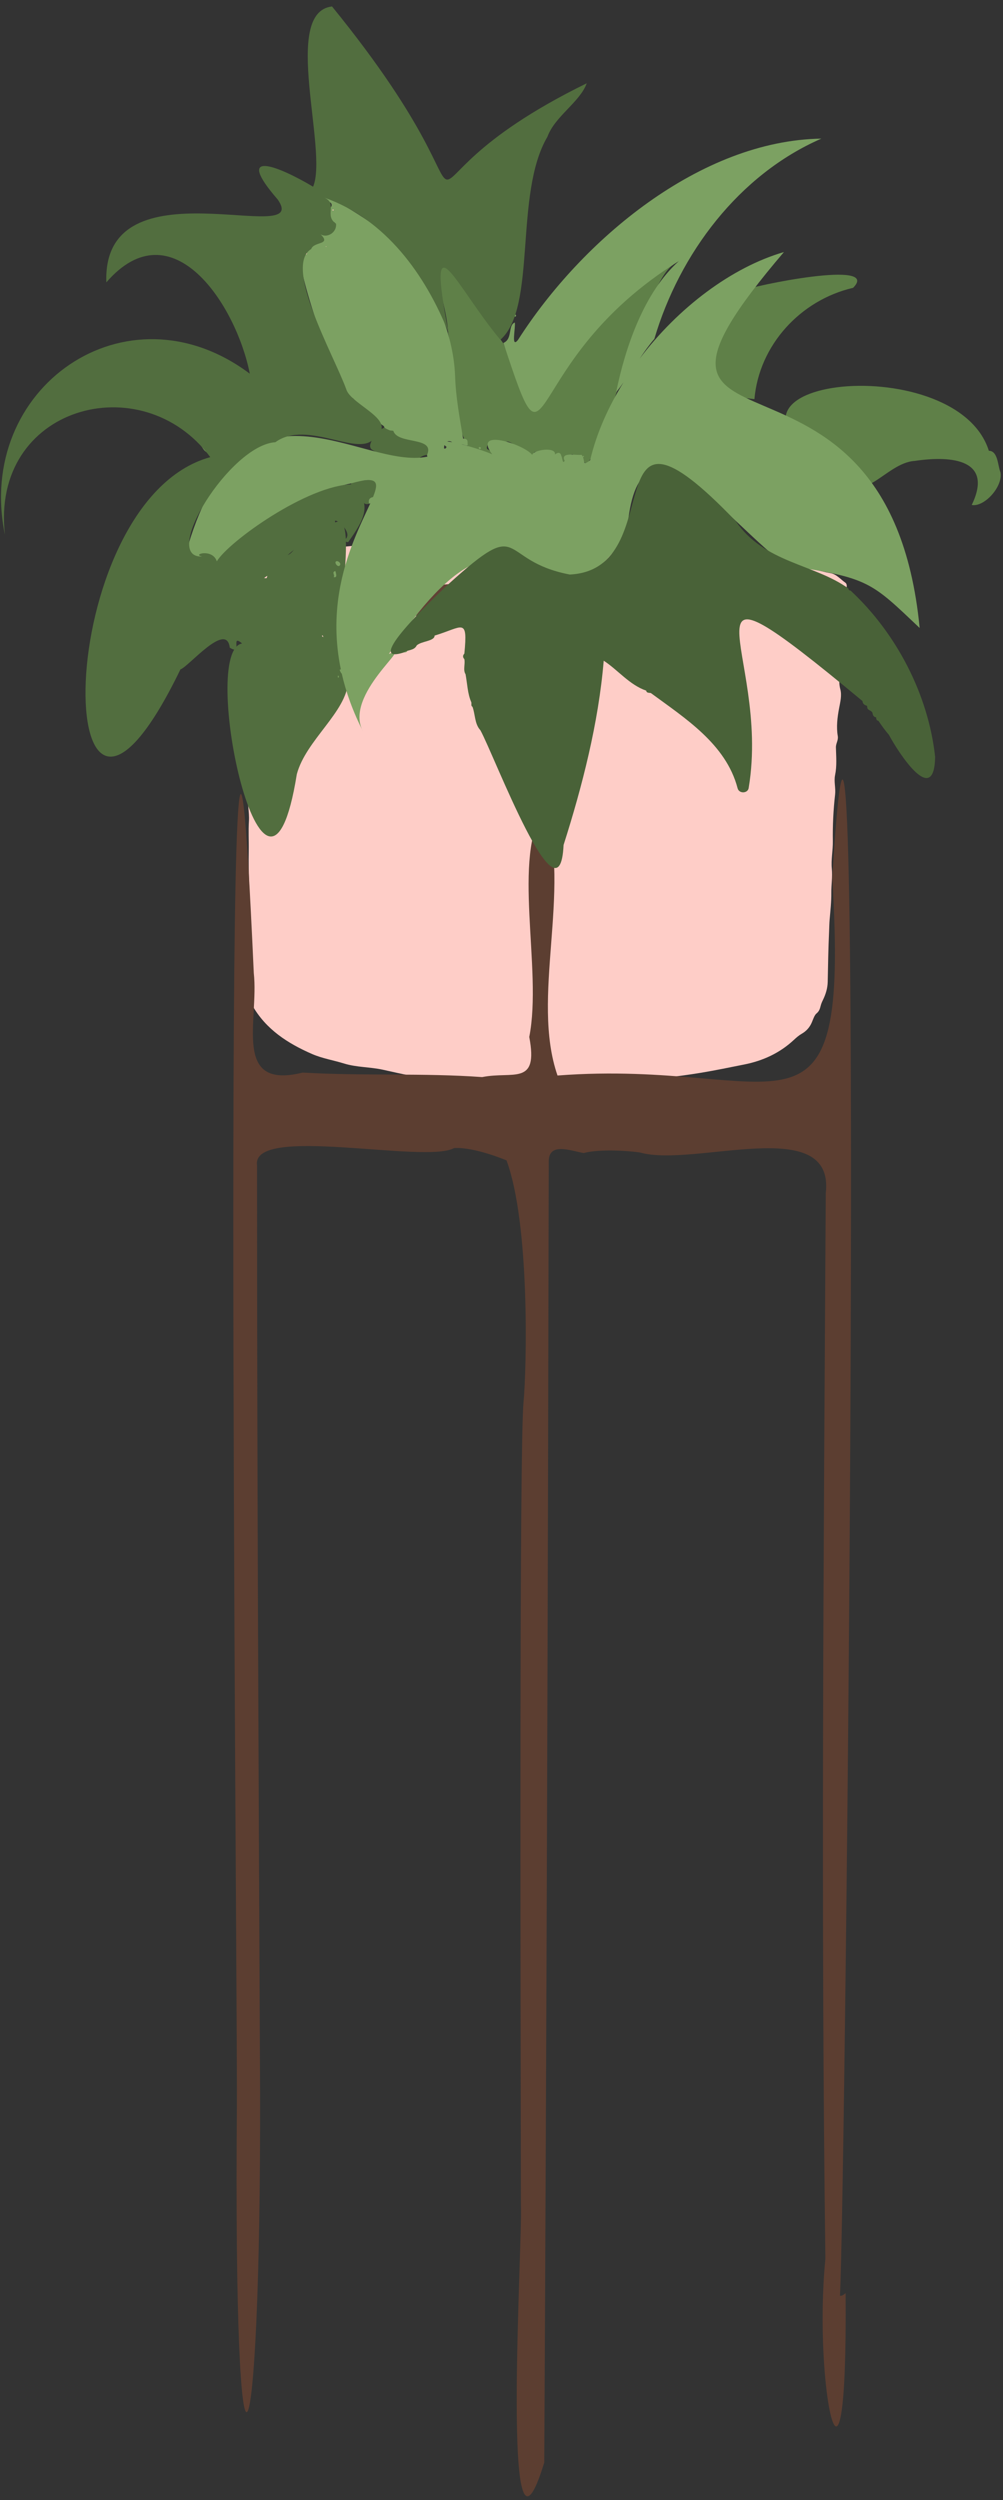
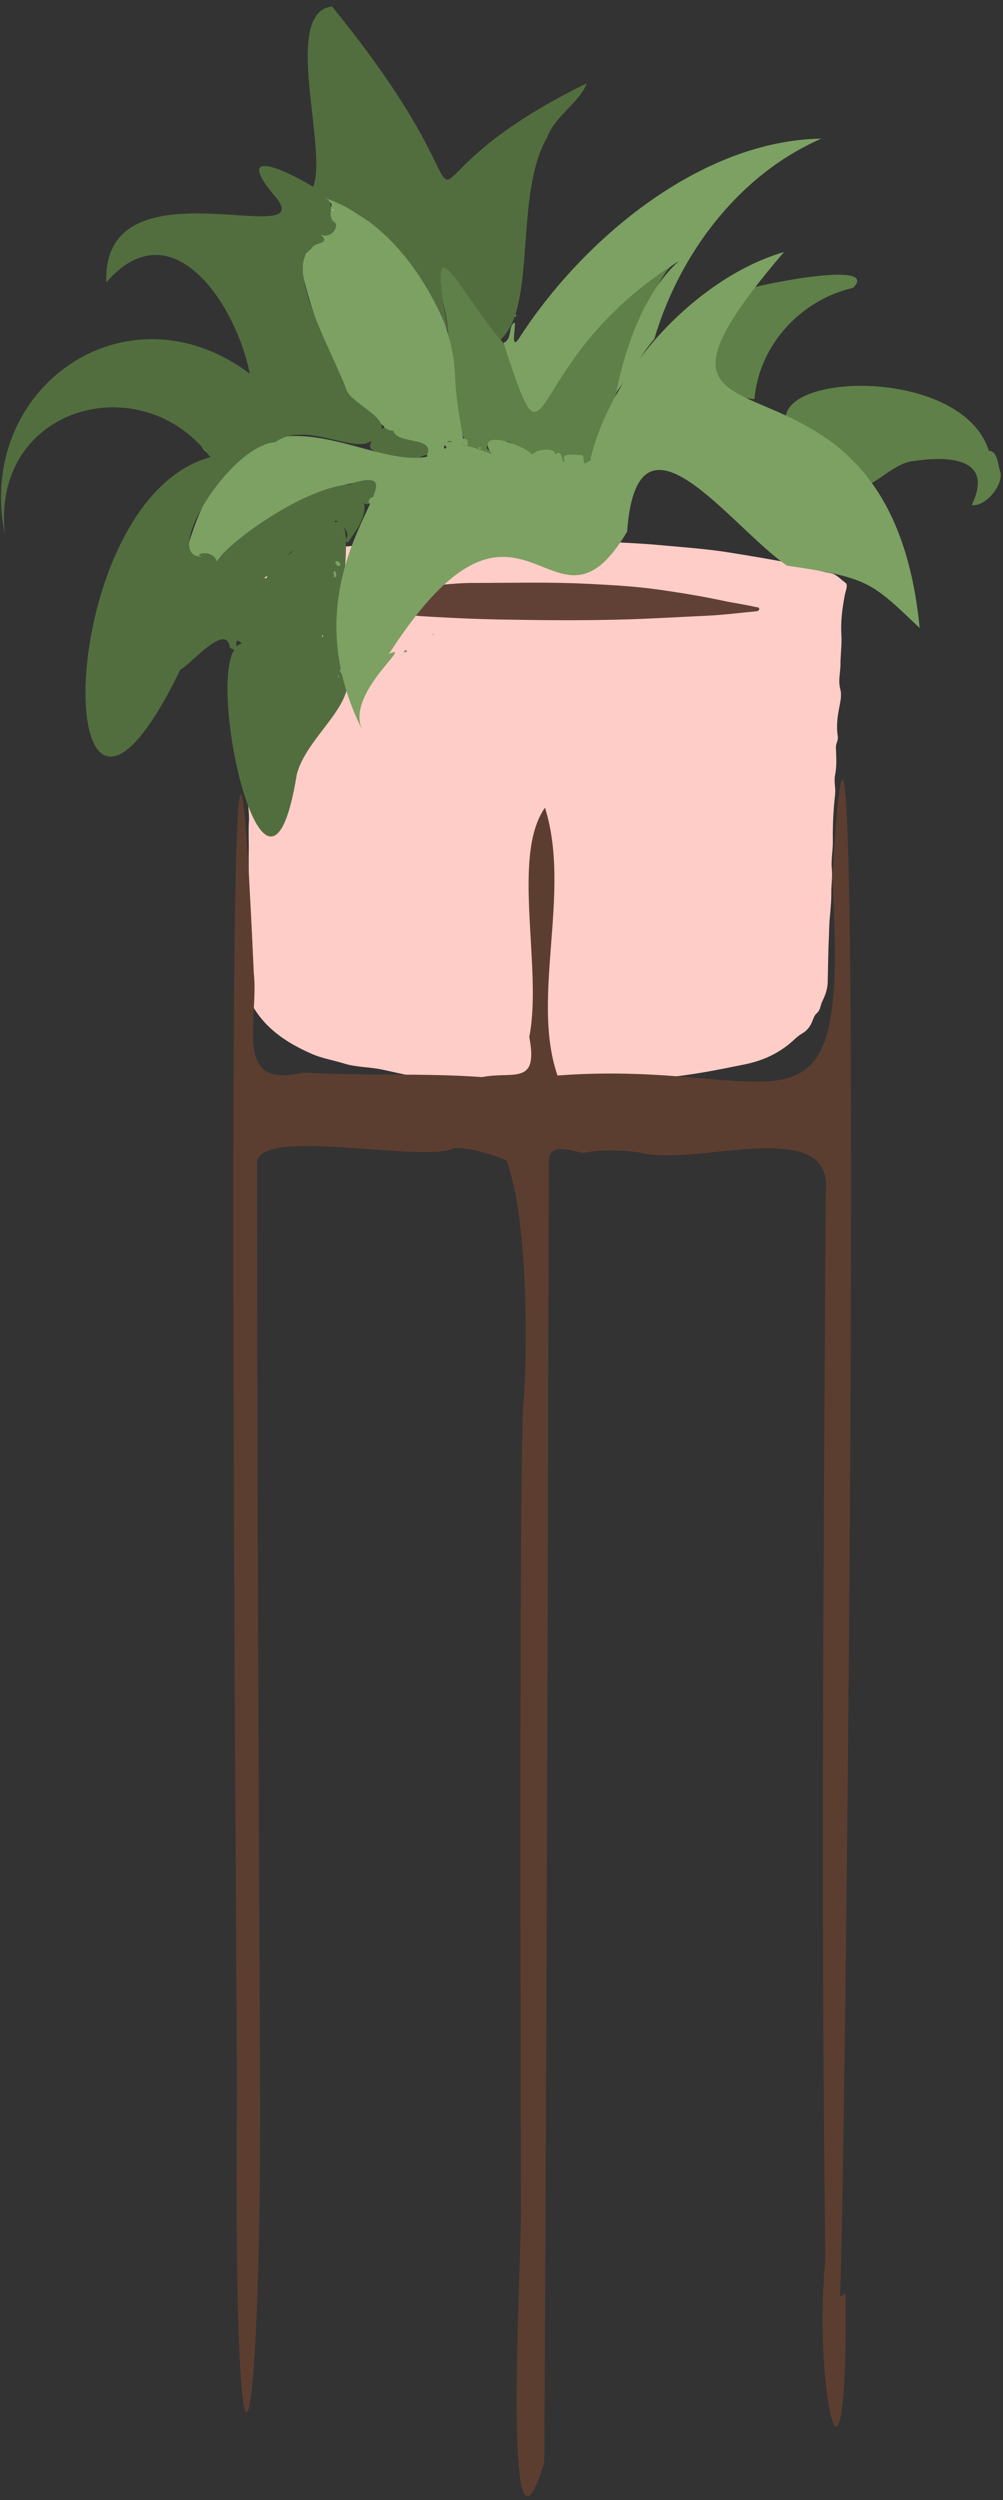
<svg xmlns="http://www.w3.org/2000/svg" width="77.682px" height="193.5px" viewBox="78.921 31.5 77.682 193.5" fill="none">
  <rect x="78.921" y="31.5" width="77.682" height="193.5" fill="#333333" stroke="none" />
  <g id="Plants/Small Evergreen">
    <g id="Group 44">
      <path id="Fill 1902" fill-rule="evenodd" clip-rule="evenodd" d="M128.849 115.113C127.331 115.312 125.654 115.31 123.981 115.38C123.036 115.42 122.077 115.393 121.13 115.433C119.981 115.483 118.835 115.501 117.694 115.402C116.333 115.285 114.944 115.451 113.618 114.995C113.548 114.971 113.469 114.962 113.397 114.967C111.737 115.066 110.151 114.632 108.554 114.288C107.565 114.075 106.539 114.112 105.565 113.811C104.741 113.556 103.87 113.416 103.085 113.074C101.208 112.254 99.514 111.171 98.464 109.316C98.391 109.188 98.418 109.055 98.401 108.925C98.332 108.427 98.364 107.927 98.352 107.434C98.312 105.823 98.326 104.212 98.299 102.6C98.27 100.863 98.152 99.124 98.186 97.388C98.201 96.605 98.15 95.82 98.201 95.034C98.246 94.338 98.047 93.644 98.162 92.93C98.191 92.755 97.877 92.474 97.819 92.183C97.789 92.043 97.782 91.85 97.847 91.808C98.362 91.484 97.965 91.013 98.059 90.627C98.062 90.618 98.036 90.602 98.037 90.591C98.126 89.909 97.769 89.261 97.869 88.585C97.908 88.32 98.044 88.091 98.085 87.799C98.22 86.819 97.974 85.853 98.076 84.9C98.139 84.302 98.043 83.719 98.066 83.132C98.091 82.481 98.092 81.778 97.833 81.12C97.673 80.713 97.823 80.27 97.954 79.868C97.999 79.731 98.038 79.623 97.985 79.493C97.812 79.081 98.175 78.578 97.765 78.206C98.049 77.99 97.857 77.71 97.881 77.457C97.899 77.281 97.87 77.189 97.746 77.084C97.621 76.974 97.614 76.817 97.685 76.672C97.775 76.487 97.893 76.322 97.634 76.16C97.546 76.105 97.637 75.999 97.696 75.931C97.955 75.638 98.16 75.254 98.661 75.364C98.774 75.388 98.848 75.29 98.938 75.242C99.301 75.041 99.657 74.806 100.11 74.912C100.173 74.925 100.285 74.909 100.317 74.865C100.575 74.51 100.918 74.611 101.248 74.689C101.373 74.718 101.485 74.746 101.585 74.662C102.367 74.013 103.336 74.055 104.257 73.95C105.522 73.802 106.791 73.701 108.06 73.59C108.549 73.546 109.04 73.51 109.531 73.495C111.358 73.431 113.182 73.332 115.01 73.282C116.189 73.251 117.37 73.203 118.547 73.237C120.27 73.288 121.996 73.233 123.714 73.334C125.826 73.457 127.944 73.496 130.049 73.691C131.853 73.858 133.661 73.978 135.457 74.27C137.115 74.54 138.767 74.805 140.414 75.141C141.373 75.337 142.28 75.694 143.239 75.859C143.707 75.939 144.019 76.337 144.385 76.591C144.638 76.766 144.41 77.231 144.35 77.552C144.161 78.573 144.019 79.585 144.086 80.633C144.134 81.382 144.016 82.136 144.016 82.888C144.017 83.535 143.822 84.172 144 84.832C144.132 85.32 144.002 85.819 143.908 86.322C143.774 87.023 143.686 87.757 143.806 88.466C143.863 88.8 143.653 89.032 143.662 89.356C143.682 90.062 143.745 90.785 143.598 91.49C143.493 91.992 143.658 92.481 143.599 92.996C143.462 94.192 143.405 95.404 143.424 96.608C143.436 97.325 143.277 98.034 143.345 98.728C143.407 99.359 143.301 99.972 143.307 100.592C143.314 101.281 143.236 101.983 143.175 102.676C143.149 102.983 143.147 103.292 143.133 103.596C143.074 104.893 143.053 106.192 143.027 107.49C143.017 107.991 142.873 108.452 142.657 108.895C142.584 109.043 142.521 109.189 142.48 109.351C142.425 109.565 142.376 109.76 142.159 109.938C142.002 110.065 141.899 110.384 141.802 110.616C141.635 111.015 141.37 111.302 141.031 111.498C140.79 111.636 140.599 111.805 140.404 111.986C139.309 113.005 138.005 113.603 136.55 113.89C135.446 114.109 134.342 114.34 133.231 114.525C132.192 114.698 131.144 114.826 130.098 114.959C129.729 115.006 129.383 115.19 128.849 115.113" fill="#FECDC7" />
      <path id="Fill 1904" fill-rule="evenodd" clip-rule="evenodd" d="M115.763 76.619C118.989 76.608 121.736 76.546 124.483 76.686C126.33 76.78 128.178 76.881 130.008 77.144C131.671 77.383 133.33 77.652 134.977 78.006C135.784 78.179 136.614 78.282 137.422 78.478C137.541 78.507 137.743 78.465 137.72 78.658C137.701 78.807 137.521 78.81 137.386 78.823C136.154 78.936 134.924 79.097 133.689 79.154C131.304 79.265 128.919 79.412 126.531 79.464C124.234 79.515 121.94 79.514 119.642 79.479C118.138 79.457 116.63 79.438 115.13 79.373C113.45 79.301 111.765 79.228 110.088 79.065C108.635 78.925 107.183 78.769 105.731 78.612C105.331 78.569 104.934 78.502 104.535 78.441C104.468 78.431 104.37 78.444 104.358 78.346C104.346 78.249 104.443 78.237 104.503 78.204C105.056 77.907 105.684 77.886 106.277 77.754C108.126 77.344 110.004 77.098 111.888 76.89C113.336 76.732 114.783 76.593 115.763 76.619" fill="#614135" />
      <path id="Fill 1906" fill-rule="evenodd" clip-rule="evenodd" d="M99.064 193.345C99.143 223.675 96.984 228.816 97.269 194.307C97.307 183.135 96.053 50.53 98.577 106.815C98.983 110.486 96.885 115.872 102.359 114.514C107.146 114.787 111.747 114.534 116.264 114.863C118.653 114.382 120.645 115.583 119.912 111.757C120.959 106.484 118.489 97.755 121.129 94.011C123.193 100.543 120.013 108.699 122.1 114.741C139.553 113.407 144.747 121.802 143.379 99.45C145.953 57.637 144.416 201.17 143.976 209.182C144.159 209.205 144.279 209.086 144.412 208.981C144.574 228.384 141.867 216.269 142.847 206.322C142.494 179.516 142.713 151.222 142.877 123.842C143.583 117.635 132.689 121.892 128.483 120.698C127.135 120.508 125.125 120.462 124.128 120.743C123.065 120.55 121.367 119.866 121.422 121.468C121.357 154.991 121.252 188.748 121.074 222.088C117.65 233.283 119.412 205.087 119.265 202.168C119.233 184.325 119.144 143.419 119.467 140.04C119.712 137.473 119.983 126.258 118.15 121.309C118.15 121.309 115.665 120.254 114.091 120.357C111.842 121.596 98.352 118.51 98.829 121.7C98.828 145.629 98.955 169.358 99.064 193.345" fill="#5C3E31" />
      <path id="Fill 1908" fill-rule="evenodd" clip-rule="evenodd" d="M137.351 62.391C135.751 62.238 134.097 61.685 132.473 61.7C133.806 59.3 134.448 56.288 136.198 54.056C137.271 53.585 147.202 51.566 144.992 53.777C140.921 54.719 137.711 58.211 137.351 62.391" fill="#5F8048" />
      <path id="Fill 1910" fill-rule="evenodd" clip-rule="evenodd" d="M156.405 68.053C156.191 67.534 156.221 66.399 155.507 66.388C152.937 58.23 130.589 60.889 144.036 68.042C145.569 71.054 147.47 67.308 149.766 67.173C152.695 66.738 155.872 67.084 154.182 70.585C155.16 70.759 156.614 69.161 156.405 68.053V68.053Z" fill="#5F8048" />
      <path id="Fill 1914" fill-rule="evenodd" clip-rule="evenodd" d="M105.27 33.021C105.164 32.957 105.166 32.893 105.272 32.831C105.357 32.895 105.356 32.958 105.27 33.021" fill="#FEC3BC" />
      <path id="Fill 1916" fill-rule="evenodd" clip-rule="evenodd" d="M117.84 57.992C117.866 58.025 117.892 58.058 117.918 58.092C122.241 69.011 118.032 60.448 131.042 51.965L131.064 51.99C128.58 53.545 124.716 70.276 124.038 66.889L124.041 66.892C123.764 66.399 123.498 67.286 123.31 66.688C122.989 66.509 123.345 67.316 122.877 66.881C122.815 66.842 122.791 66.694 122.686 66.826C122.552 67.007 122.782 67.138 122.894 67.25C123.206 67.921 121.627 66.989 122.421 66.892L122.423 66.889C122.375 66.43 122.033 66.857 121.881 66.71L121.884 66.713C121.843 66.171 120.871 66.597 120.471 66.475C120.009 66.451 120.528 66.794 120.349 66.906C119.621 66.877 119.299 66.317 118.801 65.929C118.505 65.804 118.257 65.508 117.865 65.787C117.75 65.869 117.489 65.858 117.271 65.665C117.005 65.365 116.339 66.21 116.762 66.308C116.895 66.491 117.391 66.434 117.193 66.797C116.657 66.937 116.028 66.223 115.422 66.325C115.248 66.333 115.129 66.192 115.141 65.991C113.729 63.472 114.219 60.088 113.631 57.285C113.526 54.218 110.596 48.105 115.205 54.232C115.255 54.246 115.291 54.276 115.316 54.32L115.309 54.322C115.423 54.376 115.433 54.498 115.487 54.591H115.489C116.236 55.705 117.075 56.888 117.84 57.992" fill="#5F8048" />
      <path id="Fill 1918" fill-rule="evenodd" clip-rule="evenodd" d="M107.679 66.267C107.402 65.911 107.838 65.603 107.749 65.259C108.392 64.856 108.66 64.2 109.473 64.849C109.782 65.603 113.463 65.624 111.995 66.705C111.158 66.761 110.525 68.094 109.759 67.5C109.333 66.709 108.41 66.782 107.679 66.267" fill="#526E3F" />
      <path id="Fill 1920" fill-rule="evenodd" clip-rule="evenodd" d="M107.503 70.487C106.978 70.653 107.028 70.103 106.796 69.907C106.292 69.46 105.906 69.636 106.157 68.782C108.982 68.555 109.976 67.94 107.503 70.487" fill="#526E3F" />
      <path id="Fill 1922" fill-rule="evenodd" clip-rule="evenodd" d="M102.131 50.357C102.054 50.287 102.053 50.22 102.152 50.196C102.294 50.198 102.263 50.335 102.131 50.357" fill="#FEDAD4" />
      <path id="Fill 1924" fill-rule="evenodd" clip-rule="evenodd" d="M103.525 49.045C103.6 49.062 103.61 49.088 103.566 49.151C103.491 49.134 103.48 49.108 103.525 49.045" fill="#FEDAD4" />
      <path id="Fill 1926" fill-rule="evenodd" clip-rule="evenodd" d="M101.39 49.281C101.403 49.292 101.415 49.303 101.427 49.316C101.403 49.316 101.397 49.3 101.391 49.279L101.39 49.281Z" fill="#FEFEFE" />
      <path id="Fill 1928" fill-rule="evenodd" clip-rule="evenodd" d="M115.486 54.591C115.338 54.561 115.313 54.448 115.307 54.322C115.553 54.288 115.624 54.371 115.486 54.591" fill="#FAAAA1" />
      <path id="Fill 1930" fill-rule="evenodd" clip-rule="evenodd" d="M114.921 49.163C114.96 49.217 114.961 49.253 114.915 49.301C114.876 49.25 114.877 49.213 114.921 49.163" fill="#FAAAA1" />
      <path id="Fill 1932" fill-rule="evenodd" clip-rule="evenodd" d="M115.315 54.321C115.278 54.292 115.242 54.262 115.205 54.233C115.242 54.262 115.278 54.292 115.315 54.321" fill="#FAAAA1" />
      <path id="Fill 1934" fill-rule="evenodd" clip-rule="evenodd" d="M104.839 75.875C104.827 75.806 104.854 75.747 104.897 75.698C104.858 75.73 104.856 75.817 104.839 75.875V75.875ZM103.901 80.676C103.932 80.669 103.945 80.768 103.965 80.814C103.892 80.779 103.805 80.704 103.901 80.676V80.676ZM105.885 84.232C104.117 82.269 107.141 70.358 104.748 72.025C105.835 72.975 103.458 72.379 102.865 73.356C102.084 72.928 101.834 74.266 101.163 74.474C99.935 74.188 101.049 75.065 100.576 75.309C99.326 74.973 99.827 76.418 99.462 76.243C97.757 76.258 98.656 79.118 97.115 79.328C96.447 79.92 97.44 79.535 97.653 79.626C96.767 80.188 97.896 80.609 97.725 81.294C94.174 81.659 99.499 106.42 101.909 91.423C102.607 88.786 105.778 86.597 105.885 84.232V84.232Z" fill="#526E3F" />
      <path id="Fill 1936" fill-rule="evenodd" clip-rule="evenodd" d="M109.25 42.983C109.465 42.903 108.919 42.685 109.282 42.658C109.523 42.603 109.592 43.288 109.314 43.212C109.192 43.178 109.136 43.11 109.25 42.983" fill="#FAAAA1" />
      <path id="Fill 1938" fill-rule="evenodd" clip-rule="evenodd" d="M109.482 50.265C109.359 50.209 109.269 50.119 109.212 49.997C109.409 49.979 109.499 50.069 109.482 50.265" fill="#FEC3BC" />
-       <path id="Fill 1940" fill-rule="evenodd" clip-rule="evenodd" d="M110.108 50.808C109.993 50.803 109.932 50.744 109.928 50.627C110.046 50.63 110.106 50.69 110.108 50.808" fill="#FEC3BC" />
      <path id="Fill 1942" fill-rule="evenodd" clip-rule="evenodd" d="M111.275 49.604C111.274 49.919 111.048 49.668 110.997 49.509C110.985 49.285 111.346 49.396 111.275 49.604" fill="#FEBAB1" />
      <path id="Fill 1944" fill-rule="evenodd" clip-rule="evenodd" d="M110.865 50.032C110.857 50.008 110.853 49.995 110.85 49.983C110.861 49.98 110.872 49.975 110.884 49.972C110.879 49.989 110.873 50.007 110.865 50.032" fill="#FEBAB1" />
      <path id="Fill 1946" fill-rule="evenodd" clip-rule="evenodd" d="M113.94 65.725C113.798 65.7 113.669 65.68 113.563 65.673C113.671 65.622 113.802 65.627 113.94 65.725M113.343 65.95C113.383 65.988 113.444 66.036 113.506 66.083C113.472 66.176 113.43 66.252 113.315 66.208C113.305 66.115 113.319 66.029 113.343 65.95M139.637 51.008C135.605 52.177 131.441 55.307 128.458 59.265C128.817 58.731 129.186 58.204 129.601 57.727C131.551 51.124 136.159 45.006 142.536 42.229C133.16 42.372 123.985 50.064 119.044 57.801C118.468 58.537 118.875 56.805 118.792 56.46C118.237 56.683 118.647 57.73 117.913 58.042C121.794 69.829 118.894 59.538 131.496 51.709C128.803 54.126 127.358 58.351 126.639 61.86C126.839 61.62 127.027 61.356 127.213 61.093C126.027 63.001 125.116 65.042 124.628 67.119C124.033 67.575 124.226 67.244 124.07 66.878C124.239 66.846 124.099 66.7 124.056 66.847C124.033 66.797 124.003 66.747 123.961 66.699C123.557 66.77 122.297 66.438 122.654 67.167C122.517 67.384 122.499 67.152 122.442 66.912C122.448 66.917 122.454 66.923 122.46 66.928C122.454 66.921 122.447 66.915 122.441 66.909C122.378 66.647 122.268 66.379 121.903 66.68C122.01 66.061 120.259 66.3 120.14 66.702C119.482 65.877 115.485 64.579 117.044 66.668C116.757 66.515 115.618 66.13 114.656 65.884C114.819 65.898 114.978 65.989 115.14 65.992C115.138 65.904 115.137 65.815 115.135 65.727C115.141 65.484 114.977 65.45 114.789 65.444C114.524 63.833 114.223 62.266 114.168 60.6C114.033 57.101 112.361 53.636 110.292 50.897C109.866 50.721 109.562 50.302 109.211 49.997C109.114 49.795 108.836 49.774 108.761 49.548C108.286 49.06 102.275 45.167 104.274 47.19C104.668 46.997 104.753 47.654 104.328 47.575C103.808 47.628 104.602 47.904 104.16 48.127C103.94 48.392 104.391 48.283 104.487 48.374C104.47 48.544 104.085 48.414 104.229 48.669C104.356 48.953 104.977 48.43 104.834 48.895C104.419 50.434 103.775 48.986 103.551 49.463C103.521 49.789 104.087 49.798 103.898 50.189C103.853 50.399 103.738 50.114 103.679 50.195C103.497 50.446 102.899 50.114 102.957 50.723C102.969 50.854 102.758 50.786 102.65 50.806C100.802 49.005 104.156 59.519 105.799 61.867C105.815 62.142 105.67 62.575 106.243 62.31V62.309H106.244C106.976 63.087 107.769 63.868 108.671 64.5C108.67 64.519 108.669 64.538 108.668 64.557C108.794 64.691 108.964 64.745 109.127 64.814C109.211 64.823 109.295 64.83 109.38 64.839C109.707 65.934 112.64 65.259 111.996 66.705C111.992 66.763 112.012 66.799 112.022 66.845C106.825 67.899 97.842 59.292 93.496 73.699C93.093 74.324 93.6 74.776 94.089 74.936C93.82 75.088 94.111 75.364 94.186 74.961C94.638 75.074 95.023 74.927 94.577 74.413C95.076 74.04 95.336 75.115 95.756 75.001C97.476 73.08 102.284 69.695 106.179 68.894C108.143 68.346 108.307 68.753 107.811 69.971C107.561 70.02 107.43 70.167 107.503 70.486C107.543 70.48 107.57 70.462 107.603 70.451C106.928 71.942 105.675 74.318 105.181 77.411C105.178 77.412 105.177 77.41 105.174 77.411C105.176 77.414 105.177 77.417 105.179 77.42C104.901 79.166 104.87 81.14 105.32 83.311C105.262 83.313 105.216 83.319 105.236 83.371C105.265 83.452 105.308 83.567 105.39 83.638C105.714 85.059 106.244 86.561 107.053 88.139C105.443 85.276 111.14 81.153 109.042 82.116C119.487 65.91 121.647 82.523 127.491 72.644C128.278 61.9 135.446 72.23 139.868 75.277C146.241 76.21 146.4 76.561 150.148 80.103C147.696 54.811 124.021 69.294 139.637 51.008" fill="#7CA162" />
      <path id="Fill 1948" fill-rule="evenodd" clip-rule="evenodd" d="M95 66.538C95.175 65.85 95.198 65.283 94.453 65.914C94.607 66.146 94.717 66.418 95 66.538" fill="#7CA162" />
      <path id="Fill 1950" fill-rule="evenodd" clip-rule="evenodd" d="M119.006 54.131C118.975 54.13 118.943 54.129 118.911 54.128C118.725 54.391 118.873 54.738 118.839 55.04C119.17 54.787 118.932 54.431 119.006 54.131" fill="#7CA162" />
      <path id="Fill 1952" fill-rule="evenodd" clip-rule="evenodd" d="M110.205 81.993C110.306 81.994 110.406 81.993 110.467 81.889C110.312 81.755 110.226 81.791 110.205 81.993" fill="#7CA162" />
      <path id="Fill 1954" fill-rule="evenodd" clip-rule="evenodd" d="M118.829 55.838C118.738 55.893 118.73 55.952 118.819 56.017C118.912 55.962 118.916 55.902 118.829 55.838" fill="#7CA162" />
      <path id="Fill 1956" fill-rule="evenodd" clip-rule="evenodd" d="M118.839 55.04C118.758 55.063 118.768 55.089 118.838 55.115C118.84 55.091 118.84 55.065 118.839 55.04" fill="#7CA162" />
      <path id="Fill 1958" fill-rule="evenodd" clip-rule="evenodd" d="M104.246 59.389C104.216 59.206 104.053 59.197 103.923 59.167C103.201 59.241 104.285 59.652 104.246 59.389" fill="#7CA162" />
      <path id="Fill 1960" fill-rule="evenodd" clip-rule="evenodd" d="M103.481 59.751C103.342 59.734 103.378 59.882 103.458 59.956C103.531 59.884 103.556 59.806 103.481 59.751" fill="#7CA162" />
      <path id="Fill 1962" fill-rule="evenodd" clip-rule="evenodd" d="M103.875 60.129C103.812 60.086 103.785 60.097 103.77 60.172C103.833 60.215 103.859 60.205 103.875 60.129" fill="#7CA162" />
      <path id="Fill 1964" fill-rule="evenodd" clip-rule="evenodd" d="M115.862 55.118C116.026 54.739 115.83 54.614 115.49 54.591C115.548 54.813 115.664 54.995 115.862 55.118" fill="#7CA162" />
      <path id="Fill 1966" fill-rule="evenodd" clip-rule="evenodd" d="M105.11 83.967C105.131 83.941 105.152 83.914 105.176 83.882C105.154 83.842 105.135 83.809 105.117 83.775C105.064 83.835 105.089 83.899 105.11 83.967" fill="#7CA162" />
      <path id="Fill 1968" fill-rule="evenodd" clip-rule="evenodd" d="M104.897 75.697C104.569 75.769 104.899 76.037 104.758 76.165C105.092 76.246 104.931 75.862 104.897 75.698V75.697Z" fill="#7CA162" />
      <path id="Fill 1970" fill-rule="evenodd" clip-rule="evenodd" d="M105.282 75.166C105.255 75.025 105.158 74.964 105.043 74.928C104.661 74.928 105.164 75.599 105.282 75.166" fill="#7CA162" />
      <path id="Fill 1972" fill-rule="evenodd" clip-rule="evenodd" d="M97.667 63.452C97.612 63.408 97.558 63.423 97.564 63.493C97.608 63.549 97.658 63.52 97.667 63.452" fill="#7CA162" />
      <path id="Fill 1974" fill-rule="evenodd" clip-rule="evenodd" d="M95.55 64.465C95.543 64.478 95.536 64.489 95.529 64.502C95.536 64.489 95.543 64.478 95.55 64.465" fill="#7CA162" />
      <path id="Fill 1976" fill-rule="evenodd" clip-rule="evenodd" d="M112.421 80.607C112.454 80.626 112.588 80.676 112.515 80.605C112.483 80.586 112.438 80.552 112.421 80.607" fill="#7CA162" />
      <path id="Fill 1978" fill-rule="evenodd" clip-rule="evenodd" d="M116.104 66.266C116.187 66.201 116.198 66.131 116.095 66.099C115.951 66.089 115.97 66.232 116.104 66.266" fill="#7CA162" />
      <path id="Fill 1980" fill-rule="evenodd" clip-rule="evenodd" d="M102.649 50.807C102.886 51.601 102.139 50.963 102.651 50.808L102.649 50.807Z" fill="#FEC3BC" />
      <path id="Fill 1982" fill-rule="evenodd" clip-rule="evenodd" d="M104.662 47.776C104.679 47.702 104.705 47.691 104.767 47.735C104.751 47.81 104.724 47.821 104.662 47.776" fill="#FEC3BC" />
      <path id="Fill 1984" fill-rule="evenodd" clip-rule="evenodd" d="M104.174 50.605C104.163 50.596 104.153 50.588 104.143 50.58C104.169 50.557 104.188 50.558 104.209 50.585C104.197 50.592 104.186 50.598 104.174 50.605" fill="#FEC3BC" />
      <path id="Fill 1986" fill-rule="evenodd" clip-rule="evenodd" d="M124.364 37.945C106.275 46.803 120.031 50.912 104.636 32C100.7 32.45 104.359 43.168 103.169 45.951C100.443 44.323 96.99 42.978 100.428 46.939C103.165 50.822 86.817 43.816 87.157 53.353C92.251 47.476 97.226 55.119 98.268 60.423C88.695 53.257 76.953 61.549 79.304 72.887C78.168 62.947 89.915 59.749 95.207 66.881C82.687 70.327 82.78 104.182 92.897 83.307C93.515 83.117 96.471 79.541 96.717 81.627C97.792 82.302 96.668 80.398 97.755 81.377C98.24 80.933 97.132 80.306 97.565 79.918C98.063 79.484 97.416 79.519 97.171 79.493C98.449 78.82 98.596 76.441 99.755 76.009C99.37 75.169 101.205 75.74 100.746 74.953C101.091 74.513 102.14 73.524 103.045 73.423C103.455 72.449 105.828 73.163 104.98 72.091C104.38 71.183 106.352 72.597 105.688 73.223C105.61 73.342 105.698 73.485 105.89 73.453C107.191 71.642 107.765 70.505 106.236 68.981C102.72 69.03 96.585 73.457 95.713 74.948C95.392 73.917 93.716 74.422 94.587 74.571C91.291 74.739 96.745 65.937 100.247 65.727C102.755 63.886 106.923 67.107 107.981 65.298C109.816 64.049 106.075 62.822 105.737 61.622C104.763 58.959 100.839 52.103 103.027 50.77C103.224 50.178 104.613 50.47 103.753 49.638C104.285 49.953 105.023 49.473 104.948 48.813C104.003 48.183 105.103 47.275 104.049 46.801C108.797 48.465 111.882 52.793 113.659 57.246C111.866 47.873 114.26 53.721 117.674 57.798C120.537 55.284 118.703 46.527 121.32 42.084V42.085C121.892 40.506 123.837 39.403 124.364 37.945" fill="#526E3F" />
-       <path id="Fill 1988" fill-rule="evenodd" clip-rule="evenodd" d="M144.799 77.209C144.685 77.199 144.644 77.161 144.629 77.048C141.978 75.134 138.099 75.073 135.899 71.827C124.563 60.02 131.088 75.576 123.05 75.967C117.356 74.881 119.62 71.312 113.707 76.662C112.405 77.878 106.959 83.057 110.204 81.993C110.506 81.778 110.995 81.867 111.197 81.452C111.545 81.119 112.583 81.133 112.581 80.692C114.766 80.039 115.163 79.229 114.886 82.086C114.753 82.229 114.752 82.372 114.886 82.516C114.965 82.898 114.766 83.353 114.978 83.682C115.115 84.421 115.134 85.2 115.421 85.844C115.46 85.969 115.376 86.135 115.513 86.201C115.735 86.776 115.667 87.52 116.127 88.018C117.209 89.978 122.266 103.449 122.57 96.897C124.017 92.358 125.28 87.438 125.678 82.636C126.774 83.345 127.665 84.505 128.972 84.954C128.993 85.143 129.181 85.112 129.326 85.137C131.985 87.092 135.143 89.085 136.042 92.488C136.146 92.96 136.866 92.918 136.909 92.463C138.671 81.864 130.272 72.957 145.72 85.759C145.734 85.969 145.871 86.072 146.057 86.12C146.069 86.148 146.079 86.177 146.091 86.204C146.061 86.486 146.39 86.445 146.493 86.668C146.52 86.838 146.568 86.994 146.776 87.019C146.782 87.145 146.796 87.266 146.954 87.288C147.196 87.646 147.477 88.046 147.764 88.368C148.523 89.788 151.277 94.021 151.347 90.082C150.822 85.258 148.355 80.517 144.799 77.209Z" fill="#496238" />
    </g>
  </g>
</svg>